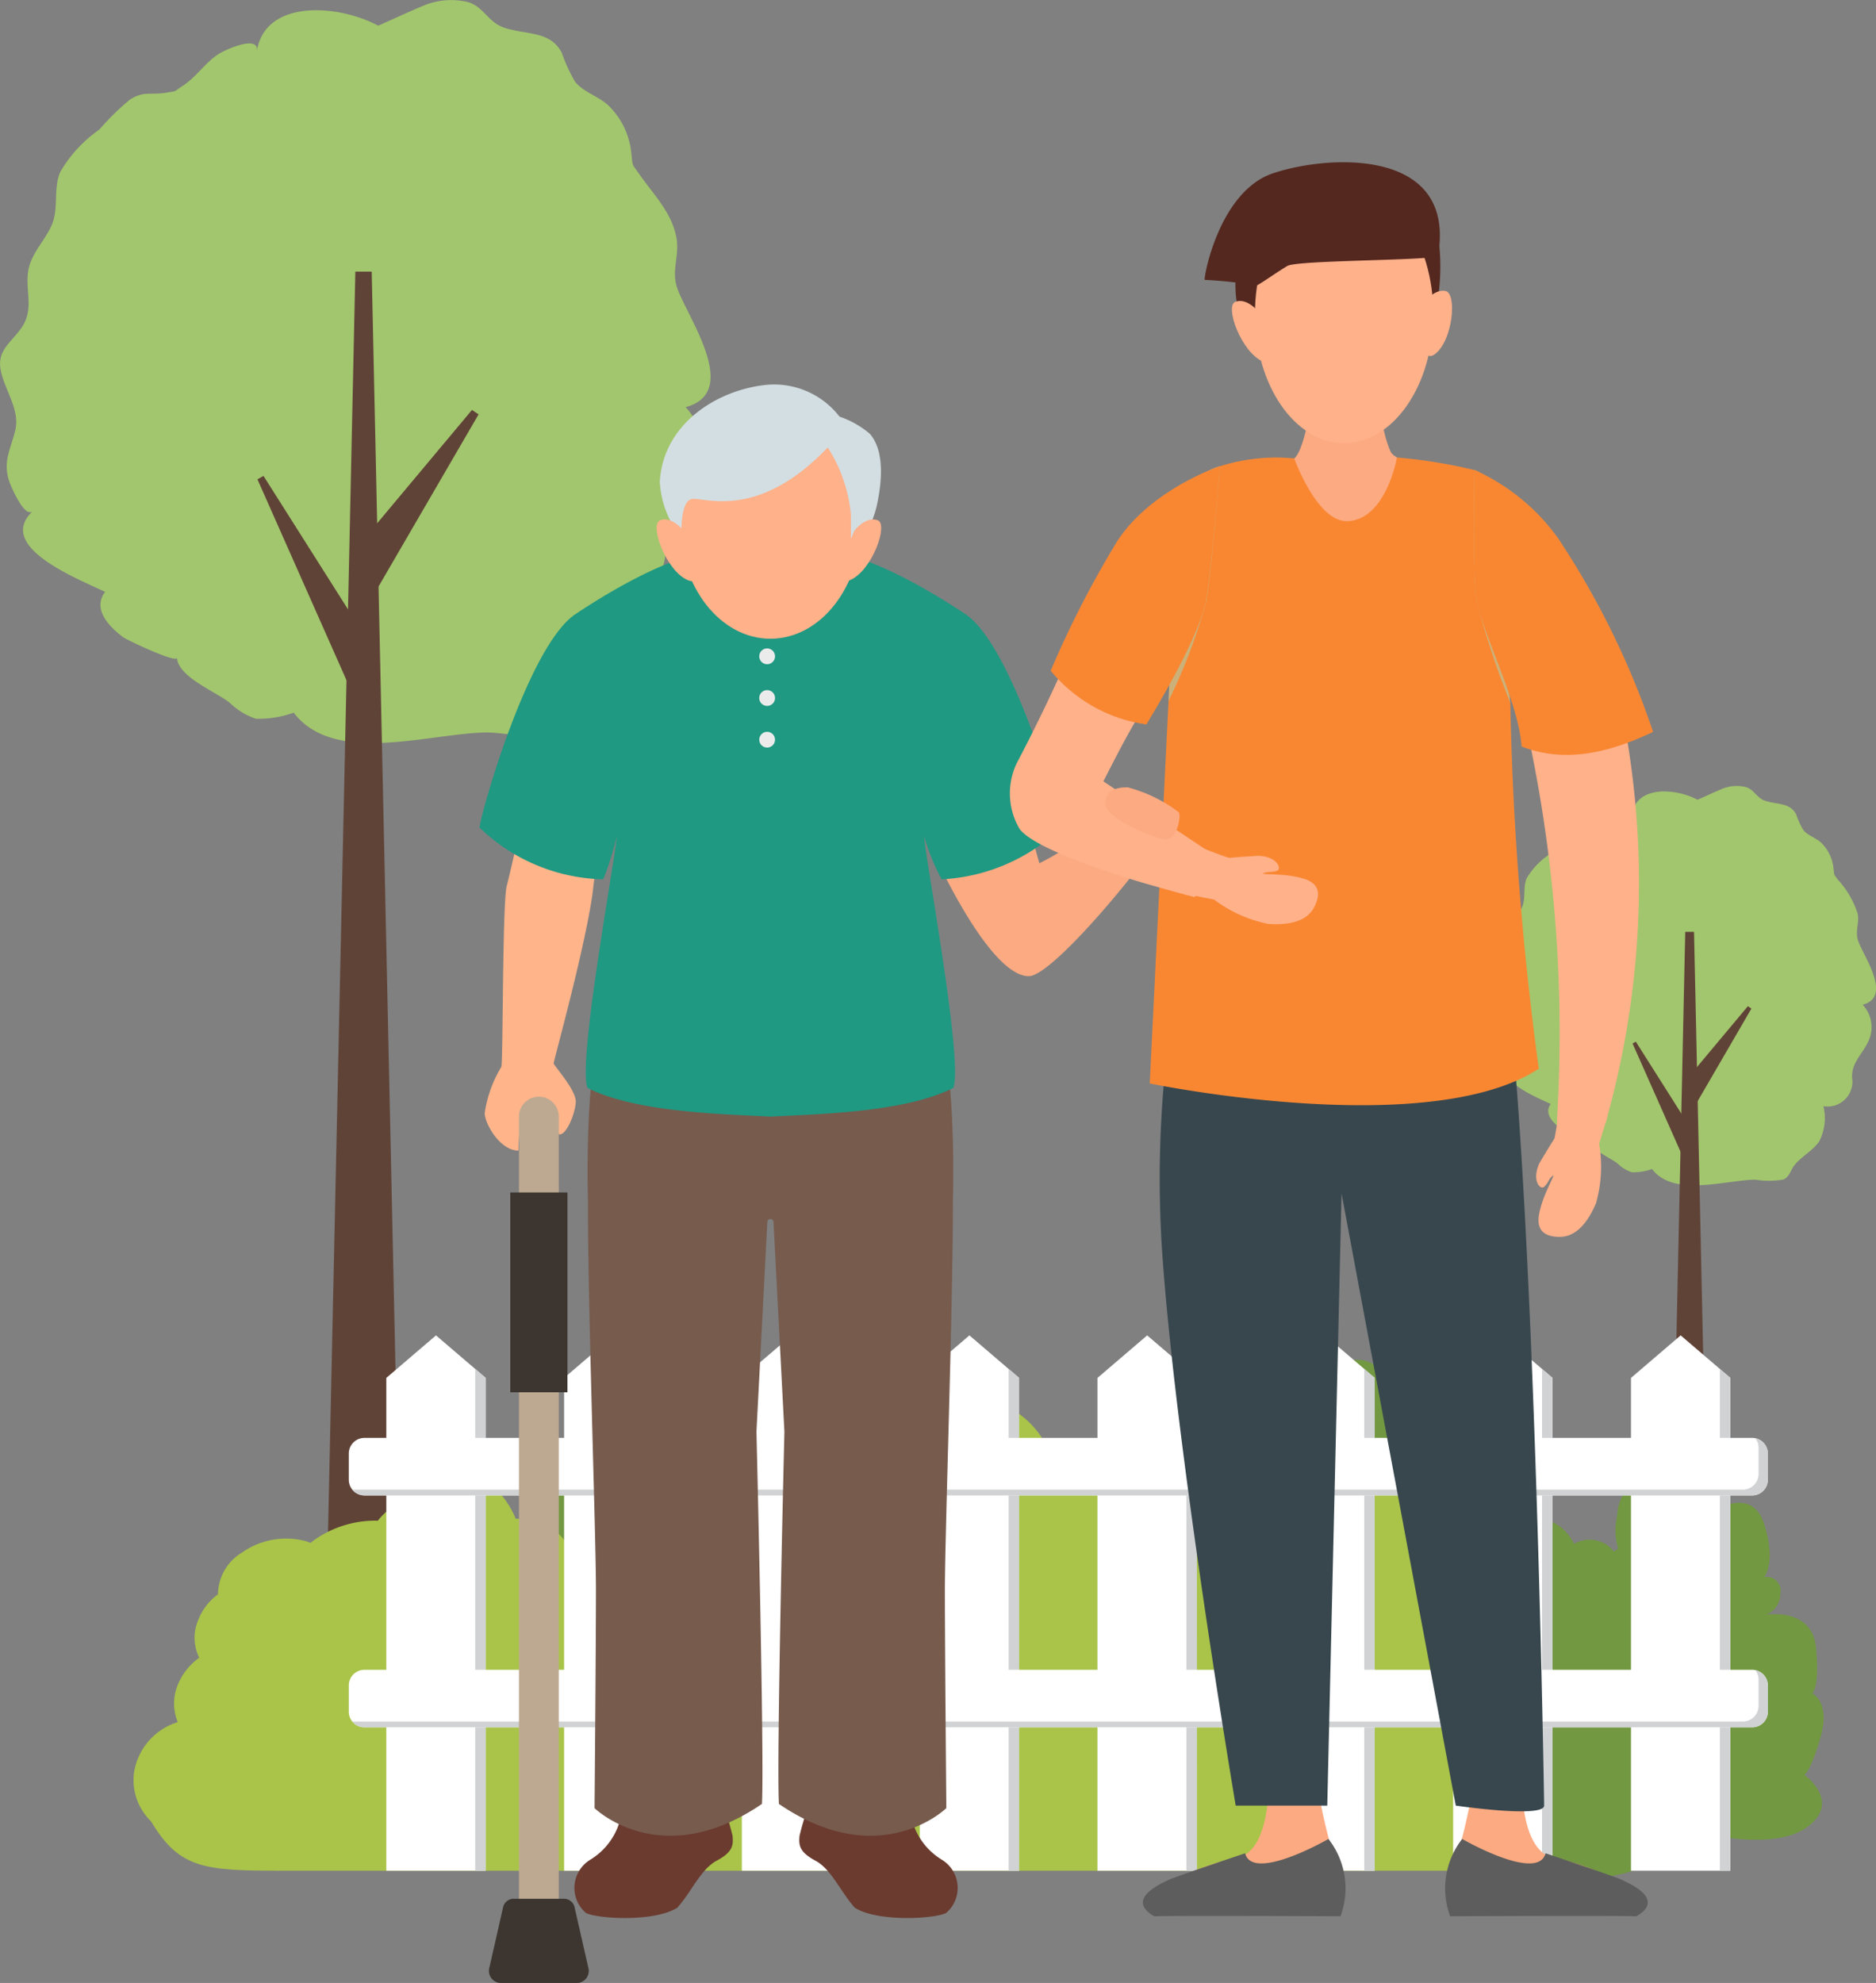
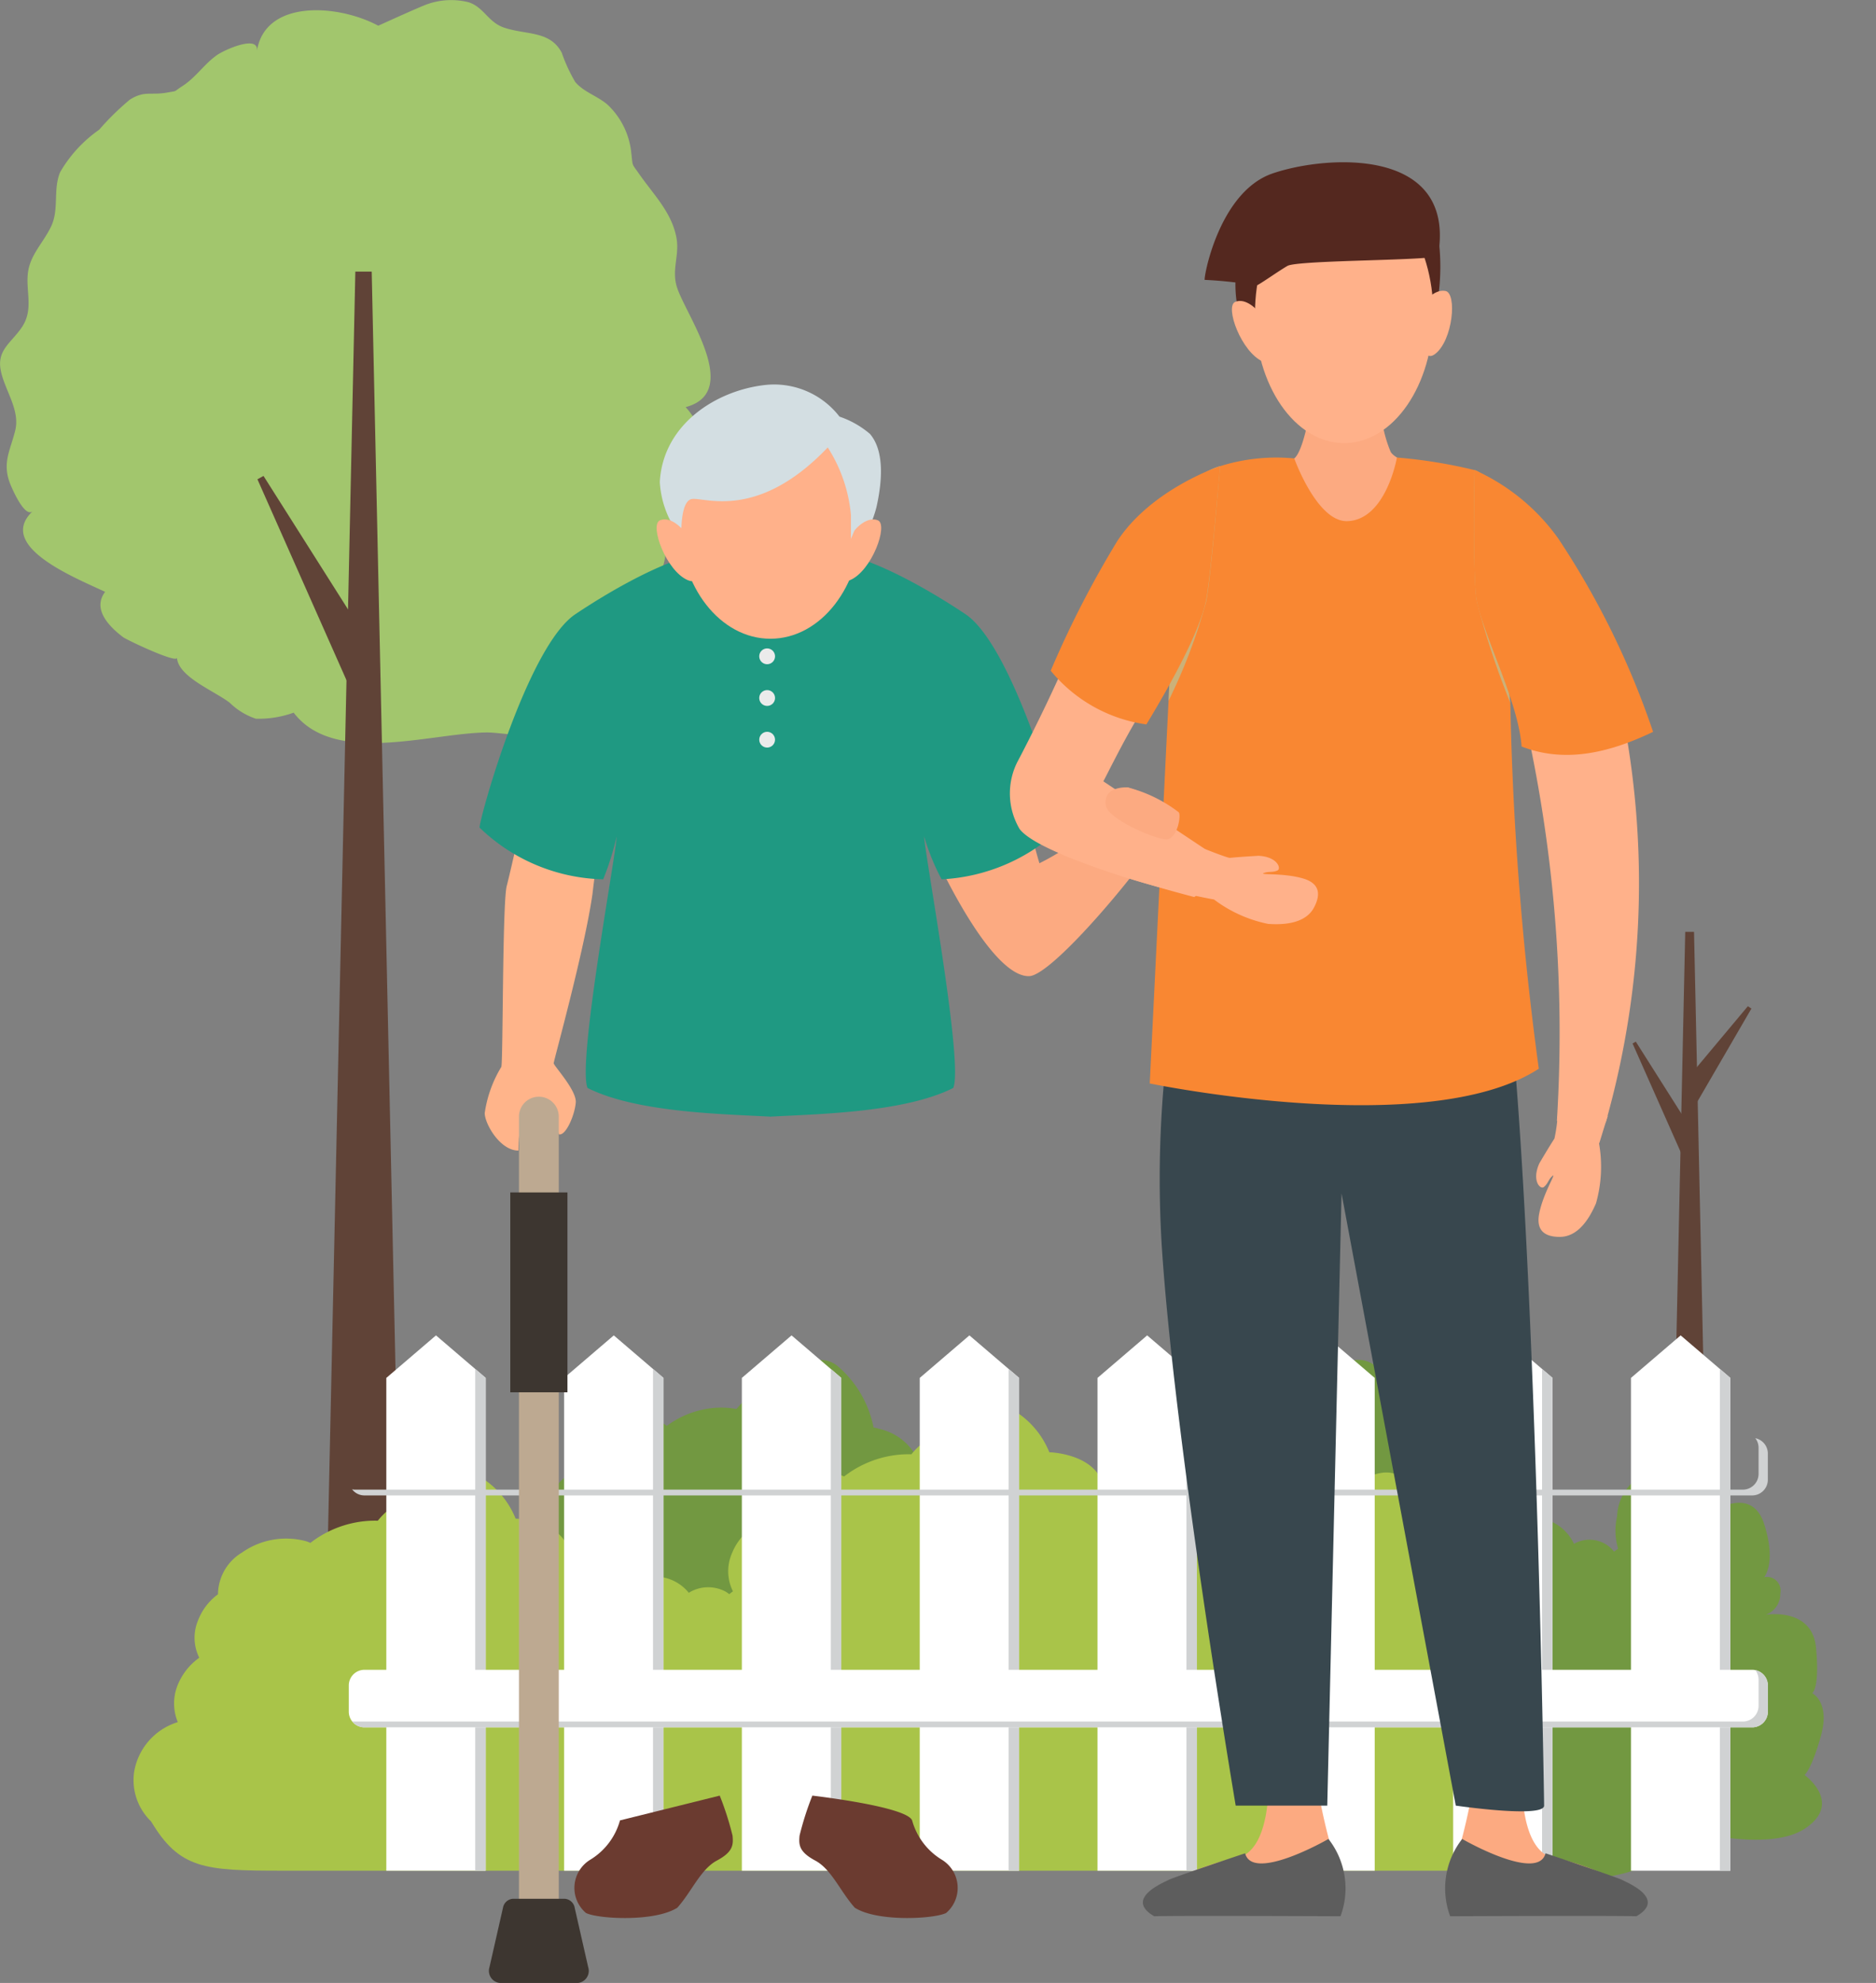
<svg xmlns="http://www.w3.org/2000/svg" width="111.27" height="117.586" viewBox="0 0 111.27 117.586">
  <rect x="0" y="0" width="111.27" height="117.586" fill="#808080" stroke="none" />
  <g transform="translate(-1158.805 -1477.125)">
    <path d="M1169.3,1516.126c.027.371-2.981-1.058-3.187-1.213-.883-.664-1.833-1.687-1.073-2.691-1.7-.809-6.525-2.7-4.286-4.791-.5.466-1.31-1.512-1.376-1.693-.432-1.2.032-1.894.328-3.075.308-1.236-.63-2.4-.858-3.582-.235-1.222.644-1.632,1.269-2.574.695-1.051.2-2.121.348-3.229.137-1.049.9-1.75,1.36-2.7.506-1.04.108-2.2.55-3.249a7.9,7.9,0,0,1,2.314-2.513,15.515,15.515,0,0,1,1.822-1.785c.875-.547,1.23-.242,2.206-.417.666-.12.319-.006.908-.385.8-.515,1.277-1.29,2.04-1.831.474-.337,2.532-1.239,2.375-.239.484-3.087,4.808-2.793,7.2-1.51.008,0,2.659-1.214,2.981-1.3a4.239,4.239,0,0,1,2.38-.09c.919.3,1.152,1.193,2.122,1.511,1.346.439,2.7.17,3.4,1.479a9.449,9.449,0,0,0,.8,1.736c.5.6,1.329.834,1.92,1.35a4.539,4.539,0,0,1,1.406,2.866c.1.829,0,.575.474,1.251.86,1.233,1.941,2.283,2.208,3.8.185,1.037-.321,1.9.044,2.961.581,1.7,3.824,6.178.495,7.055a3.59,3.59,0,0,1,.831,3.512c-.523,1.693-2.065,2.649-2,4.514.065,1.8-.753,3.228-3.159,3.164a5.551,5.551,0,0,1-.477,3.9c-.7,1.02-1.977,1.652-2.742,2.636-.4.515-.5,1.24-1.2,1.552-.793.358-2.242,0-3.1.014-3.405.06-9,1.962-11.4-1.175a6.123,6.123,0,0,1-2.241.36,4.038,4.038,0,0,1-1.555-.952C1171.473,1518.07,1169.387,1517.268,1169.3,1516.126Z" fill="#a2c66d" />
    <path d="M1182.764,1581.417h-4.794l1.911-88.187h.971Z" fill="#604337" />
    <path d="M1181.267,1516.134l-1.4,2.48-5.793-13.067.36-.2Z" fill="#604337" />
-     <path d="M1180.775,1512.733l-.9-3.024,6.924-8.275.391.264Z" fill="#604337" />
-     <path d="M1253.072,1544.687c.015.2-1.6-.568-1.713-.652-.474-.356-.985-.906-.576-1.446-.917-.435-3.507-1.452-2.3-2.574-.268.25-.7-.813-.739-.91-.232-.643.017-1.018.176-1.652.166-.665-.338-1.287-.461-1.925-.126-.657.347-.877.682-1.383.374-.565.11-1.14.187-1.736.074-.563.484-.94.731-1.448.272-.559.058-1.18.295-1.746a4.233,4.233,0,0,1,1.244-1.35,8.373,8.373,0,0,1,.979-.96c.47-.293.661-.13,1.186-.224.357-.064.171,0,.487-.206.43-.277.686-.694,1.1-.984.254-.181,1.36-.666,1.276-.129.26-1.659,2.584-1.5,3.866-.811.005,0,1.43-.653,1.6-.7a2.271,2.271,0,0,1,1.278-.049c.494.159.62.642,1.141.812.723.236,1.449.092,1.826.8a5.078,5.078,0,0,0,.428.933c.267.324.714.448,1.031.725a2.438,2.438,0,0,1,.756,1.541c.055.445,0,.308.255.671a5.347,5.347,0,0,1,1.186,2.041c.1.557-.172,1.019.024,1.591.312.914,2.055,3.32.266,3.791a1.928,1.928,0,0,1,.446,1.887c-.281.91-1.109,1.424-1.074,2.426a1.472,1.472,0,0,1-1.7,1.7,2.982,2.982,0,0,1-.257,2.1c-.375.548-1.062.887-1.473,1.416-.215.277-.27.667-.642.834a5.029,5.029,0,0,1-1.666.008c-1.83.032-4.838,1.054-6.125-.631a3.305,3.305,0,0,1-1.2.193,2.168,2.168,0,0,1-.835-.512C1254.242,1545.732,1253.121,1545.3,1253.072,1544.687Z" fill="#a2c66d" />
    <path d="M1260.309,1579.772h-2.576l1.027-47.388h.522Z" fill="#604337" />
    <path d="M1259.5,1544.691l-.751,1.333-3.113-7.021.193-.109Z" fill="#604337" />
    <path d="M1259.24,1542.864l-.486-1.625,3.721-4.447.21.142Z" fill="#604337" />
    <path d="M1265.835,1582.38s.4-.279.97-2.307-.515-2.542-.515-2.542.456-.251.228-2.693c-.21-2.273-2.634-2.011-2.98-1.96a1.31,1.31,0,0,0,.861-1.257.815.815,0,0,0-.956-.972s.738-.838,0-3.146-3.017-.748-3.017-.748-1.822-3.162-4.087-2.207a2.886,2.886,0,0,0-1.622,2.5,3.786,3.786,0,0,0,.055,1.894.1.1,0,0,1,.005.023c-.083.055-.16.111-.237.173a2.016,2.016,0,0,0-.192-.213,1.86,1.86,0,0,0-2.187-.251,2.7,2.7,0,0,0-1.471-1.374,2.1,2.1,0,0,0-1.764.145,5.825,5.825,0,0,0-1.631-.408,7.532,7.532,0,0,0-1.253-1.826,6.971,6.971,0,0,0-.606-.576c0-.017,0-.033,0-.05a3.338,3.338,0,0,0-2.579-2.732c-.114-.033-.223-.061-.337-.084a6.44,6.44,0,0,0-2.1-3.614,1.6,1.6,0,0,0-1.782-.212,4.761,4.761,0,0,0-1.585,1.3,3.2,3.2,0,0,0-1.595.5,4.568,4.568,0,0,0-1.075.932,5,5,0,0,0-1.285-.067,5.5,5.5,0,0,0-2.839,1.067c-.073-.05-.146-.1-.218-.145a3.8,3.8,0,0,0-3.873.224,3.6,3.6,0,0,0-1.727,2.8,4.033,4.033,0,0,0-1.376,1.721,3.92,3.92,0,0,0-.191,2.693c-.082.055-.16.111-.237.173a2,2,0,0,0-.192-.213,1.852,1.852,0,0,0-2.182-.251,2.744,2.744,0,0,0-1.476-1.374,2.1,2.1,0,0,0-1.764.145,5.788,5.788,0,0,0-1.631-.408,7.528,7.528,0,0,0-1.253-1.826,6.321,6.321,0,0,0-.606-.576.215.215,0,0,0,0-.05,3.338,3.338,0,0,0-2.579-2.732c-.109-.033-.223-.061-.337-.084a6.411,6.411,0,0,0-2.1-3.614,1.6,1.6,0,0,0-1.782-.212,4.76,4.76,0,0,0-1.585,1.3,3.2,3.2,0,0,0-1.595.5,4.468,4.468,0,0,0-1.071.932,5.042,5.042,0,0,0-1.289-.067,5.5,5.5,0,0,0-2.839,1.067c-.073-.05-.141-.1-.218-.145a3.8,3.8,0,0,0-3.873.224,3.6,3.6,0,0,0-1.727,2.8,3.984,3.984,0,0,0-1.371,1.721,3.923,3.923,0,0,0-.2,2.693,4.205,4.205,0,0,0-1.531,1.916,4.289,4.289,0,0,0-.2,2.536.555.555,0,0,0-.1.022,4.166,4.166,0,0,0-2.848,3.195,4.8,4.8,0,0,0,1.048,4.224,4.541,4.541,0,0,0,2.579,1.419,1.516,1.516,0,0,0,1.417.9c1.23.017,2.451.14,3.672.207a7.734,7.734,0,0,1,7.277-.173,3.27,3.27,0,0,0-.319,1.05,2.9,2.9,0,0,0,.87,2.508,2.613,2.613,0,0,0,2.388.492,5.856,5.856,0,0,0,2.232.553,31.148,31.148,0,0,0,4.5-.073c.579-.033,1.158-.061,1.736-.05,1.071.028,2.272-1.578,3.31-1.365,2.16.436,3.275-.888,5.421-1.452.989-.263,2.933,2.571,3.015,1.515a1.355,1.355,0,0,0-.506-1.078,7.576,7.576,0,0,0,2.652-.6,2.04,2.04,0,0,0,1.016-.977,7.556,7.556,0,0,0,2.2-.66,6.864,6.864,0,0,0,1.426-.541,10.522,10.522,0,0,0,1.964.676,3.284,3.284,0,0,0-.314,1.05,2.9,2.9,0,0,0,.87,2.508,2.61,2.61,0,0,0,2.388.492,5.838,5.838,0,0,0,2.232.553,31.146,31.146,0,0,0,4.5-.073c.579-.033,1.157-.061,1.736-.05a18.855,18.855,0,0,1,3.194.547,13.543,13.543,0,0,0,6.333-.028c.989-.262,2.137-.765,2.219-1.821a1.355,1.355,0,0,0-.506-1.078c.123-.006.246-.017.365-.028l1.235.257s5.185,1.52,7.445,0h0C1268.135,1584.022,1265.835,1582.38,1265.835,1582.38Z" fill="#729841" />
    <path d="M1167.765,1585.13c1.684,2.818,3.154,2.926,7.748,2.926h71.026l1.4-13.063-63.276,5.6Z" fill="#a9c449" />
    <path d="M1246.268,1577.042s.365-.275.73-1.987-.767-1.993-.767-1.993.426-.26-.046-2.208c-.437-1.814-2.816-1.3-3.155-1.218a1.136,1.136,0,0,0,.728-1.124c-.009-.917-1.048-.668-1.048-.668s.648-.77-.317-2.546-3.068-.233-3.068-.233-2.128-2.333-4.279-1.28a2.377,2.377,0,0,0-1.357,2.222,2.539,2.539,0,0,0,.245,1.525.109.109,0,0,1,.007.018c-.076.055-.147.11-.218.169a1.906,1.906,0,0,0-.211-.148,2.2,2.2,0,0,0-2.2.067,2.557,2.557,0,0,0-1.6-.93,2.522,2.522,0,0,0-1.735.336,6.923,6.923,0,0,0-1.659-.129,6.279,6.279,0,0,0-1.428-1.323,6.57,6.57,0,0,0-.66-.391c-.006-.013,0-.027-.009-.04-.283-1.09-1.421-1.715-2.835-1.892-.116-.013-.227-.022-.343-.026a5.137,5.137,0,0,0-2.444-2.666,1.894,1.894,0,0,0-1.789.048,4.691,4.691,0,0,0-1.442,1.25,3.744,3.744,0,0,0-1.533.6,4.434,4.434,0,0,0-.973.888,6.088,6.088,0,0,0-1.281.1,6.283,6.283,0,0,0-2.71,1.215c-.077-.032-.154-.063-.231-.091a4.543,4.543,0,0,0-3.821.66,2.921,2.921,0,0,0-1.431,2.479,3.5,3.5,0,0,0-1.192,1.563,2.655,2.655,0,0,0,.082,2.2c-.076.055-.147.11-.218.169a1.787,1.787,0,0,0-.211-.148,2.186,2.186,0,0,0-2.191.066,2.6,2.6,0,0,0-1.6-.929,2.526,2.526,0,0,0-1.735.335,6.857,6.857,0,0,0-1.66-.128,6.278,6.278,0,0,0-1.427-1.324,6.128,6.128,0,0,0-.659-.39.137.137,0,0,0-.01-.04c-.283-1.09-1.421-1.715-2.835-1.892-.112-.014-.227-.022-.343-.026a5.12,5.12,0,0,0-2.444-2.667,1.894,1.894,0,0,0-1.789.049,4.675,4.675,0,0,0-1.442,1.25,3.738,3.738,0,0,0-1.533.6,4.314,4.314,0,0,0-.968.888,6.053,6.053,0,0,0-1.286.1,6.284,6.284,0,0,0-2.71,1.214c-.077-.031-.15-.063-.231-.09a4.539,4.539,0,0,0-3.821.66,2.921,2.921,0,0,0-1.431,2.479,3.444,3.444,0,0,0-1.187,1.562,2.653,2.653,0,0,0,.077,2.2,3.674,3.674,0,0,0-1.326,1.74,2.9,2.9,0,0,0,.052,2.078.748.748,0,0,0-.092.03,3.732,3.732,0,0,0-2.5,2.939,3.4,3.4,0,0,0,1.466,3.288,4.892,4.892,0,0,0,2.7.83,1.565,1.565,0,0,0,1.5.552c1.223-.138,2.447-.19,3.665-.287a12.5,12.5,0,0,0,5.186-1.344,11.983,11.983,0,0,0,2.017.3,2.337,2.337,0,0,0-.21.89c-.019.737,14.151,1.331,15.2,1.374a16.538,16.538,0,0,0,6.282-.806c.955-.335,2.044-.884,2.018-1.748a1.034,1.034,0,0,0-.61-.81,9.077,9.077,0,0,0,2.571-.812,1.907,1.907,0,0,0,.909-.917,8.855,8.855,0,0,0,2.113-.8,7.948,7.948,0,0,0,1.361-.615,12.039,12.039,0,0,0,2.017.3,2.309,2.309,0,0,0-.206.889,2.126,2.126,0,0,0,1.116,1.923,3.074,3.074,0,0,0,2.419.1,6.915,6.915,0,0,0,2.271.172,38.243,38.243,0,0,0,4.455-.615c.571-.1,1.142-.193,1.718-.256a22.813,22.813,0,0,1,3.224.048,16.535,16.535,0,0,0,6.282-.805c.955-.335,2.043-.884,2.018-1.749a1.035,1.035,0,0,0-.61-.81c.121-.02.242-.044.359-.068l1.251.056s5.3.588,7.388-.921h0C1248.716,1578.087,1246.268,1577.042,1246.268,1577.042Z" fill="#a9c449" />
    <path d="M1187.611,1588.056h-5.893v-29.222l2.946-2.522,2.947,2.522Z" fill="#fff" />
    <path d="M1186.991,1558.3v29.755h.621v-29.222Z" fill="#d0d2d3" />
    <path d="M1198.156,1588.056h-5.893v-29.222l2.947-2.522,2.946,2.522Z" fill="#fff" />
    <path d="M1197.537,1558.3v29.755h.62v-29.222Z" fill="#d0d2d3" />
    <path d="M1208.7,1588.056h-5.894v-29.222l2.948-2.522,2.946,2.522Z" fill="#fff" />
    <path d="M1208.083,1558.3v29.755h.621v-29.222Z" fill="#d0d2d3" />
    <path d="M1219.25,1588.056h-5.893v-29.222l2.946-2.522,2.947,2.522Z" fill="#fff" />
    <path d="M1218.63,1558.3v29.755h.62v-29.222Z" fill="#d0d2d3" />
    <path d="M1229.8,1588.056H1223.9v-29.222l2.946-2.522,2.947,2.522Z" fill="#fff" />
    <path d="M1229.176,1558.3v29.755h.619v-29.222Z" fill="#d0d2d3" />
    <path d="M1240.343,1588.056h-5.894v-29.222l2.947-2.522,2.947,2.522Z" fill="#fff" />
-     <path d="M1239.722,1558.3v29.755h.621v-29.222Z" fill="#d0d2d3" />
    <path d="M1250.889,1588.056h-5.894v-29.222l2.948-2.522,2.946,2.522Z" fill="#fff" />
    <path d="M1250.269,1558.3v29.755h.619v-29.222Z" fill="#d0d2d3" />
    <path d="M1261.435,1588.056h-5.893v-29.222l2.947-2.522,2.946,2.522Z" fill="#fff" />
    <path d="M1260.814,1558.3v29.755h.621v-29.222Z" fill="#d0d2d3" />
-     <path d="M.93,0H83.237a.931.931,0,0,1,.931.931v1.55a.93.93,0,0,1-.93.93H.93A.93.93,0,0,1,0,2.481V.93A.93.93,0,0,1,.93,0Z" transform="translate(1179.492 1562.391)" fill="#fff" />
    <path d="M1262.915,1562.408a.925.925,0,0,1,.195.568v1.553a.933.933,0,0,1-.933.93h-82.306a.9.9,0,0,1-.184-.019.919.919,0,0,0,.736.362h82.307a.93.93,0,0,0,.93-.93v-1.551A.932.932,0,0,0,1262.915,1562.408Z" fill="#d0d2d3" />
    <path d="M.93,0H83.237a.931.931,0,0,1,.931.931v1.55a.93.93,0,0,1-.93.93H.93A.93.93,0,0,1,0,2.481V.93A.93.93,0,0,1,.93,0Z" transform="translate(1179.492 1576.143)" fill="#fff" />
    <path d="M1262.915,1576.162a.917.917,0,0,1,.195.565v1.553a.931.931,0,0,1-.933.93h-82.306a.731.731,0,0,1-.184-.019.917.917,0,0,0,.736.363h82.307a.93.93,0,0,0,.93-.93v-1.551A.928.928,0,0,0,1262.915,1576.162Z" fill="#d0d2d3" />
    <path d="M1236.48,1501.495c0,.143-.382,2.382-.906,2.811s-4.906.524-5.478,1.334.333,19.865.333,19.865,15.578-.762,15.578-1.572-.143-18.2-1.095-18.674c-1.191-.334-3.192-.667-3.621-1.334a7.507,7.507,0,0,1-.572-2.43Z" fill="#fcaa81" />
    <path d="M1244.011,1490.539a12.976,12.976,0,0,1-.208,5.715c-.847,2.592-9.626,2.787-9.626,2.787a7.089,7.089,0,0,1-1.995-6.222C1232.884,1489.039,1244.011,1490.539,1244.011,1490.539Z" fill="#54281f" />
    <path d="M1234.039,1582.625s.173,3.76-1.543,4.567c-2.22.471-4.378,1.43-4.849,2s-.672.824-.672.824h11.22s.437-2.187-.37-3.095a36.038,36.038,0,0,1-.871-3.843Z" fill="#fcaa81" />
    <path d="M1232.656,1587.023s-4.256,1.425-4.547,1.582-2.648,1.11-.843,2.153c1.413-.044,11.047,0,11.047,0a4.748,4.748,0,0,0-.715-4.585C1237.359,1586.317,1233.088,1588.715,1232.656,1587.023Z" fill="#5d5d5d" />
    <path d="M1249.091,1582.625s-.173,3.76,1.543,4.567c2.22.471,4.378,1.43,4.849,2s.673.824.673.824h-11.221s-.437-2.187.37-3.095a35.861,35.861,0,0,0,.872-3.843Z" fill="#fcaa81" />
    <path d="M1250.475,1587.023s4.255,1.425,4.546,1.582,2.649,1.11.843,2.153c-1.413-.044-11.047,0-11.047,0a4.748,4.748,0,0,1,.715-4.585C1245.771,1586.317,1250.042,1588.715,1250.475,1587.023Z" fill="#5d5d5d" />
    <path d="M1229.907,1529.793a65.243,65.243,0,0,0-2.193,21.247c.762,11.719,4.383,33.156,4.383,33.156h5.431l.847-36.3,6.775,36.3s5.24.763,5.24,0-.762-47.841-3.144-53.546C1245.995,1527.653,1229.907,1529.793,1229.907,1529.793Z" fill="#38474e" />
    <ellipse cx="5.288" cy="7.67" rx="5.288" ry="7.67" transform="translate(1233.24 1488.061)" fill="#ffb18a" />
    <path d="M1250.075,1540.5c-6.6,4.291-23.076.873-23.076.873l1.114-22.679v-.006l.551-11.187a3.531,3.531,0,0,1,2.507-2.731,11.1,11.1,0,0,1,4.4-.461s1.354,3.8,3.168,3.72c2.285-.1,2.921-3.773,2.921-3.773a29.708,29.708,0,0,1,4.6.744s.032.011.091.038a.721.721,0,0,1,.252.139.12.12,0,0,1,.048.134c-.166.439,1.13,8.279,1.735,13.5A186.835,186.835,0,0,0,1250.075,1540.5Z" fill="#f98732" />
    <path d="M1244.1,1492.277c-.054.313-8.317.254-8.939.619s-1.717,1.155-1.848,1.162a24.182,24.182,0,0,0-3.047-.336c-.124.138.758-5.2,4.023-6.313S1245.2,1485.845,1244.1,1492.277Z" fill="#54281f" />
    <path d="M1243.184,1495.25c.023-.136.65-1,1.352-.871s.447,2.947-.622,3.745S1243.184,1495.25,1243.184,1495.25Z" fill="#ffb18a" />
    <path d="M1233.469,1495.65c-.068-.126-.767-.89-1.4-.625s.357,2.995,1.655,3.549S1233.469,1495.65,1233.469,1495.65Z" fill="#ffb18a" />
    <path d="M1254.74,1518.048l-5.582,1.367a84.548,84.548,0,0,1,1.99,24.178c1.013,0,1.921.106,2.891.106A51.962,51.962,0,0,0,1254.74,1518.048Z" fill="#ffb18a" />
    <path d="M1251.191,1543.3a8.852,8.852,0,0,1-.19,1.345c-.163.248-.369.578-.89,1.457-.476,1.043.057,1.588.271,1.407.263-.227.25-.433.506-.654s-.56,1.04-.791,2.241.6,1.376,1.224,1.375c.764,0,1.522-.536,2.146-1.989a7.976,7.976,0,0,0,.183-3.543c.055-.129.218-.725.518-1.639C1253.235,1543.1,1252.116,1543.594,1251.191,1543.3Z" fill="#ffb18a" />
    <g opacity="0.48" style="mix-blend-mode:multiply;isolation:isolate">
      <path d="M1231.171,1504.767c-.075.857-.579,6.9-.83,8.049a32.863,32.863,0,0,1-2.228,5.869l.551-11.187A3.531,3.531,0,0,1,1231.171,1504.767Z" fill="#98e0c7" />
    </g>
    <g opacity="0.48" style="mix-blend-mode:multiply;isolation:isolate">
      <path d="M1248.388,1518.808a46.326,46.326,0,0,1-1.981-5.992c-.273-1.237-.145-7.819-.145-7.819a2.319,2.319,0,0,1,.343.177.12.12,0,0,1,.048.134C1246.487,1505.747,1247.783,1513.587,1248.388,1518.808Z" fill="#98e0c7" />
    </g>
    <path d="M1246.264,1504.995s-.131,6.582.142,7.821c.5,2.256,2.464,5.984,2.648,8.577,2.487.965,5.065.442,7.8-.87a49.043,49.043,0,0,0-5.625-11.465A12.246,12.246,0,0,0,1246.264,1504.995Z" fill="#f98732" />
    <path d="M1228.312,1525.355a6.662,6.662,0,0,0-2.63-1.539c-.611-.013-.979,2.366-5.226,4.5-1.117-3.755-1.555-7.88-4.33-12.085-1.365,1.737-3.151,2.224-4.686,3.848.565,3.518,5.484,15.012,8.407,14.931C1221.477,1534.967,1228.646,1526.059,1228.312,1525.355Z" fill="#fcaa81" />
    <path d="M1189.891,1525.181s-.767,3.466-1.031,4.483-.212,10.661-.325,10.736a7.208,7.208,0,0,0-.98,2.732c0,.621.9,2.222,2,2.222,0-1.582.471-2.982,1.168-3.089s1.128,1.641,1.222,2.121c.415.132.953-1.148,1.01-1.882s-1.309-2.179-1.309-2.33,1.827-6.7,2.3-10.039c.226-1.941.64-4.776.64-4.776S1190.439,1523.938,1189.891,1525.181Z" fill="#ffb48a" />
    <path d="M1212.905,1585.073a3.962,3.962,0,0,0,1.758,2.329,1.957,1.957,0,0,1,.261,3.16c-.712.356-4.063.546-5.417-.309-.856-.95-1.378-2.281-2.352-2.8s-.975-.95-.927-1.473a17.7,17.7,0,0,1,.76-2.376S1212.573,1584.244,1212.905,1585.073Z" fill="#6b3b30" />
-     <path d="M1195.578,1585.073a3.962,3.962,0,0,1-1.758,2.329,1.956,1.956,0,0,0-.262,3.16c.713.356,4.063.546,5.418-.309.855-.95,1.378-2.281,2.352-2.8s.974-.95.927-1.473a17.818,17.818,0,0,0-.761-2.376S1195.909,1584.244,1195.578,1585.073Z" fill="#6b3b30" />
-     <path d="M1193.679,1548.437c-.226-9.493,1.278-12.608,1.278-12.608h19.088s1.5,3.115,1.277,12.608c.018,5.8-.474,19.741-.474,22.981s.085,12.929.085,12.929-3.927,3.843-9.93-.251c-.151-2.712.327-22.071.327-22.071l-.646-12.442a.184.184,0,0,0-.367,0l-.645,12.442s.477,19.359.326,22.071c-6,4.094-9.929.251-9.929.251s.084-9.689.084-12.929S1193.661,1554.239,1193.679,1548.437Z" fill="#775b4d" />
+     <path d="M1195.578,1585.073a3.962,3.962,0,0,1-1.758,2.329,1.956,1.956,0,0,0-.262,3.16c.713.356,4.063.546,5.418-.309.855-.95,1.378-2.281,2.352-2.8s.974-.95.927-1.473a17.818,17.818,0,0,0-.761-2.376Z" fill="#6b3b30" />
    <path d="M1192.939,1513.541c2.822-1.886,6.627-3.912,8.55-3.635a49.64,49.64,0,0,0,6.024,0c1.922-.277,5.727,1.749,8.55,3.635s5.65,11.941,5.691,12.657a11.04,11.04,0,0,1-7.1,3.07,13.255,13.255,0,0,1-1.037-2.543c.052,1.15,2.351,13.48,1.727,14.916-2.914,1.468-8.1,1.547-10.844,1.7-2.746-.153-7.93-.232-10.845-1.7-.624-1.436,1.676-13.766,1.727-14.916a16.82,16.82,0,0,1-.8,2.543,10.893,10.893,0,0,1-7.335-3.07C1187.288,1525.482,1190.111,1515.423,1192.939,1513.541Z" fill="#1f9982" />
    <ellipse cx="5.389" cy="6.903" rx="5.389" ry="6.903" transform="translate(1199.111 1501.196)" fill="#ffb18a" />
    <path d="M0,0H2.361a0,0,0,0,1,0,0V47.968a1.18,1.18,0,0,1-1.18,1.18h0A1.18,1.18,0,0,1,0,47.968V0A0,0,0,0,1,0,0Z" transform="translate(1191.947 1591.307) rotate(180)" fill="#bda991" />
    <path d="M1188.436,1594.711h4.662a.72.72,0,0,0,.595-.931l-.8-3.517a.646.646,0,0,0-.6-.543h-3.057a.645.645,0,0,0-.6.543l-.8,3.517A.72.72,0,0,0,1188.436,1594.711Z" fill="#3d3630" />
    <rect width="3.391" height="11.851" transform="translate(1192.462 1559.687) rotate(180)" fill="#3d3630" />
    <path d="M1207.9,1503.658a8.9,8.9,0,0,1,1.376,4.005v2.342a6.513,6.513,0,0,0,1.52-2.835c.37-1.663.431-3.347-.39-4.313a5.488,5.488,0,0,0-1.808-1.026,4.9,4.9,0,0,0-4.477-1.869c-2.9.349-6,2.361-6.182,5.75a5.772,5.772,0,0,0,1.283,3.3s-.112-2.15.607-2.293S1203.713,1508.053,1207.9,1503.658Z" fill="#d3dee2" />
    <path d="M1203.838,1516.044a.468.468,0,1,0,.468-.468A.468.468,0,0,0,1203.838,1516.044Z" fill="#ebebeb" />
    <path d="M1203.838,1518.516a.468.468,0,1,0,.468-.468A.468.468,0,0,0,1203.838,1518.516Z" fill="#ebebeb" />
    <circle cx="0.468" cy="0.468" r="0.468" transform="translate(1203.838 1520.52)" fill="#ebebeb" />
    <path d="M1236.094,1529.218c-1.164-.341-2.644-.2-2.336-.318s.487-.021.807-.15c.257-.106.018-.824-1.118-.877-1.011.06-1.4.092-1.689.123-.257.026-5.28-2.048-6.557-2.688-.12-.007-.236-.017-.357-.022l-2.972,2.535a45.278,45.278,0,0,0,8.943,2.646,7.916,7.916,0,0,0,3.208,1.445c1.565.109,2.381-.317,2.729-.99C1237.036,1530.372,1237.258,1529.559,1236.094,1529.218Z" fill="#ffb18a" />
    <path d="M1230.274,1527.471l-6.028-4.014c.086-.129,1.151-2.322,2.05-3.8-2.248-.441-3.065-1.136-4.424-2.958-1.315,2.966-2.743,5.645-2.743,5.645h0a4.15,4.15,0,0,0,.155,3.946c1.326,1.726,10.358,4.029,10.358,4.029C1231.576,1528.868,1230.274,1527.471,1230.274,1527.471Z" fill="#ffb18a" />
    <path d="M1226.8,1520.082c1.364-2.249,3.1-5.366,3.522-7.266.274-1.239.849-8.049.849-8.049s-4.067,1.34-6.1,4.447a59.483,59.483,0,0,0-3.946,7.684A8.916,8.916,0,0,0,1226.8,1520.082Z" fill="#f98732" />
    <path d="M1209.475,1508.606c.068-.127.767-.891,1.4-.626s-.357,3-1.655,3.549S1209.475,1508.606,1209.475,1508.606Z" fill="#ffb18a" />
    <path d="M1199.348,1508.606c-.067-.127-.767-.891-1.4-.626s.357,3,1.654,3.549S1199.348,1508.606,1199.348,1508.606Z" fill="#ffb18a" />
    <path d="M1225.682,1523.816c-.763-.02-1.424.276-1.287,1.08s2.918,2,3.584,2,.9-1.459.735-1.608A8.422,8.422,0,0,0,1225.682,1523.816Z" fill="#fcaa81" />
  </g>
</svg>